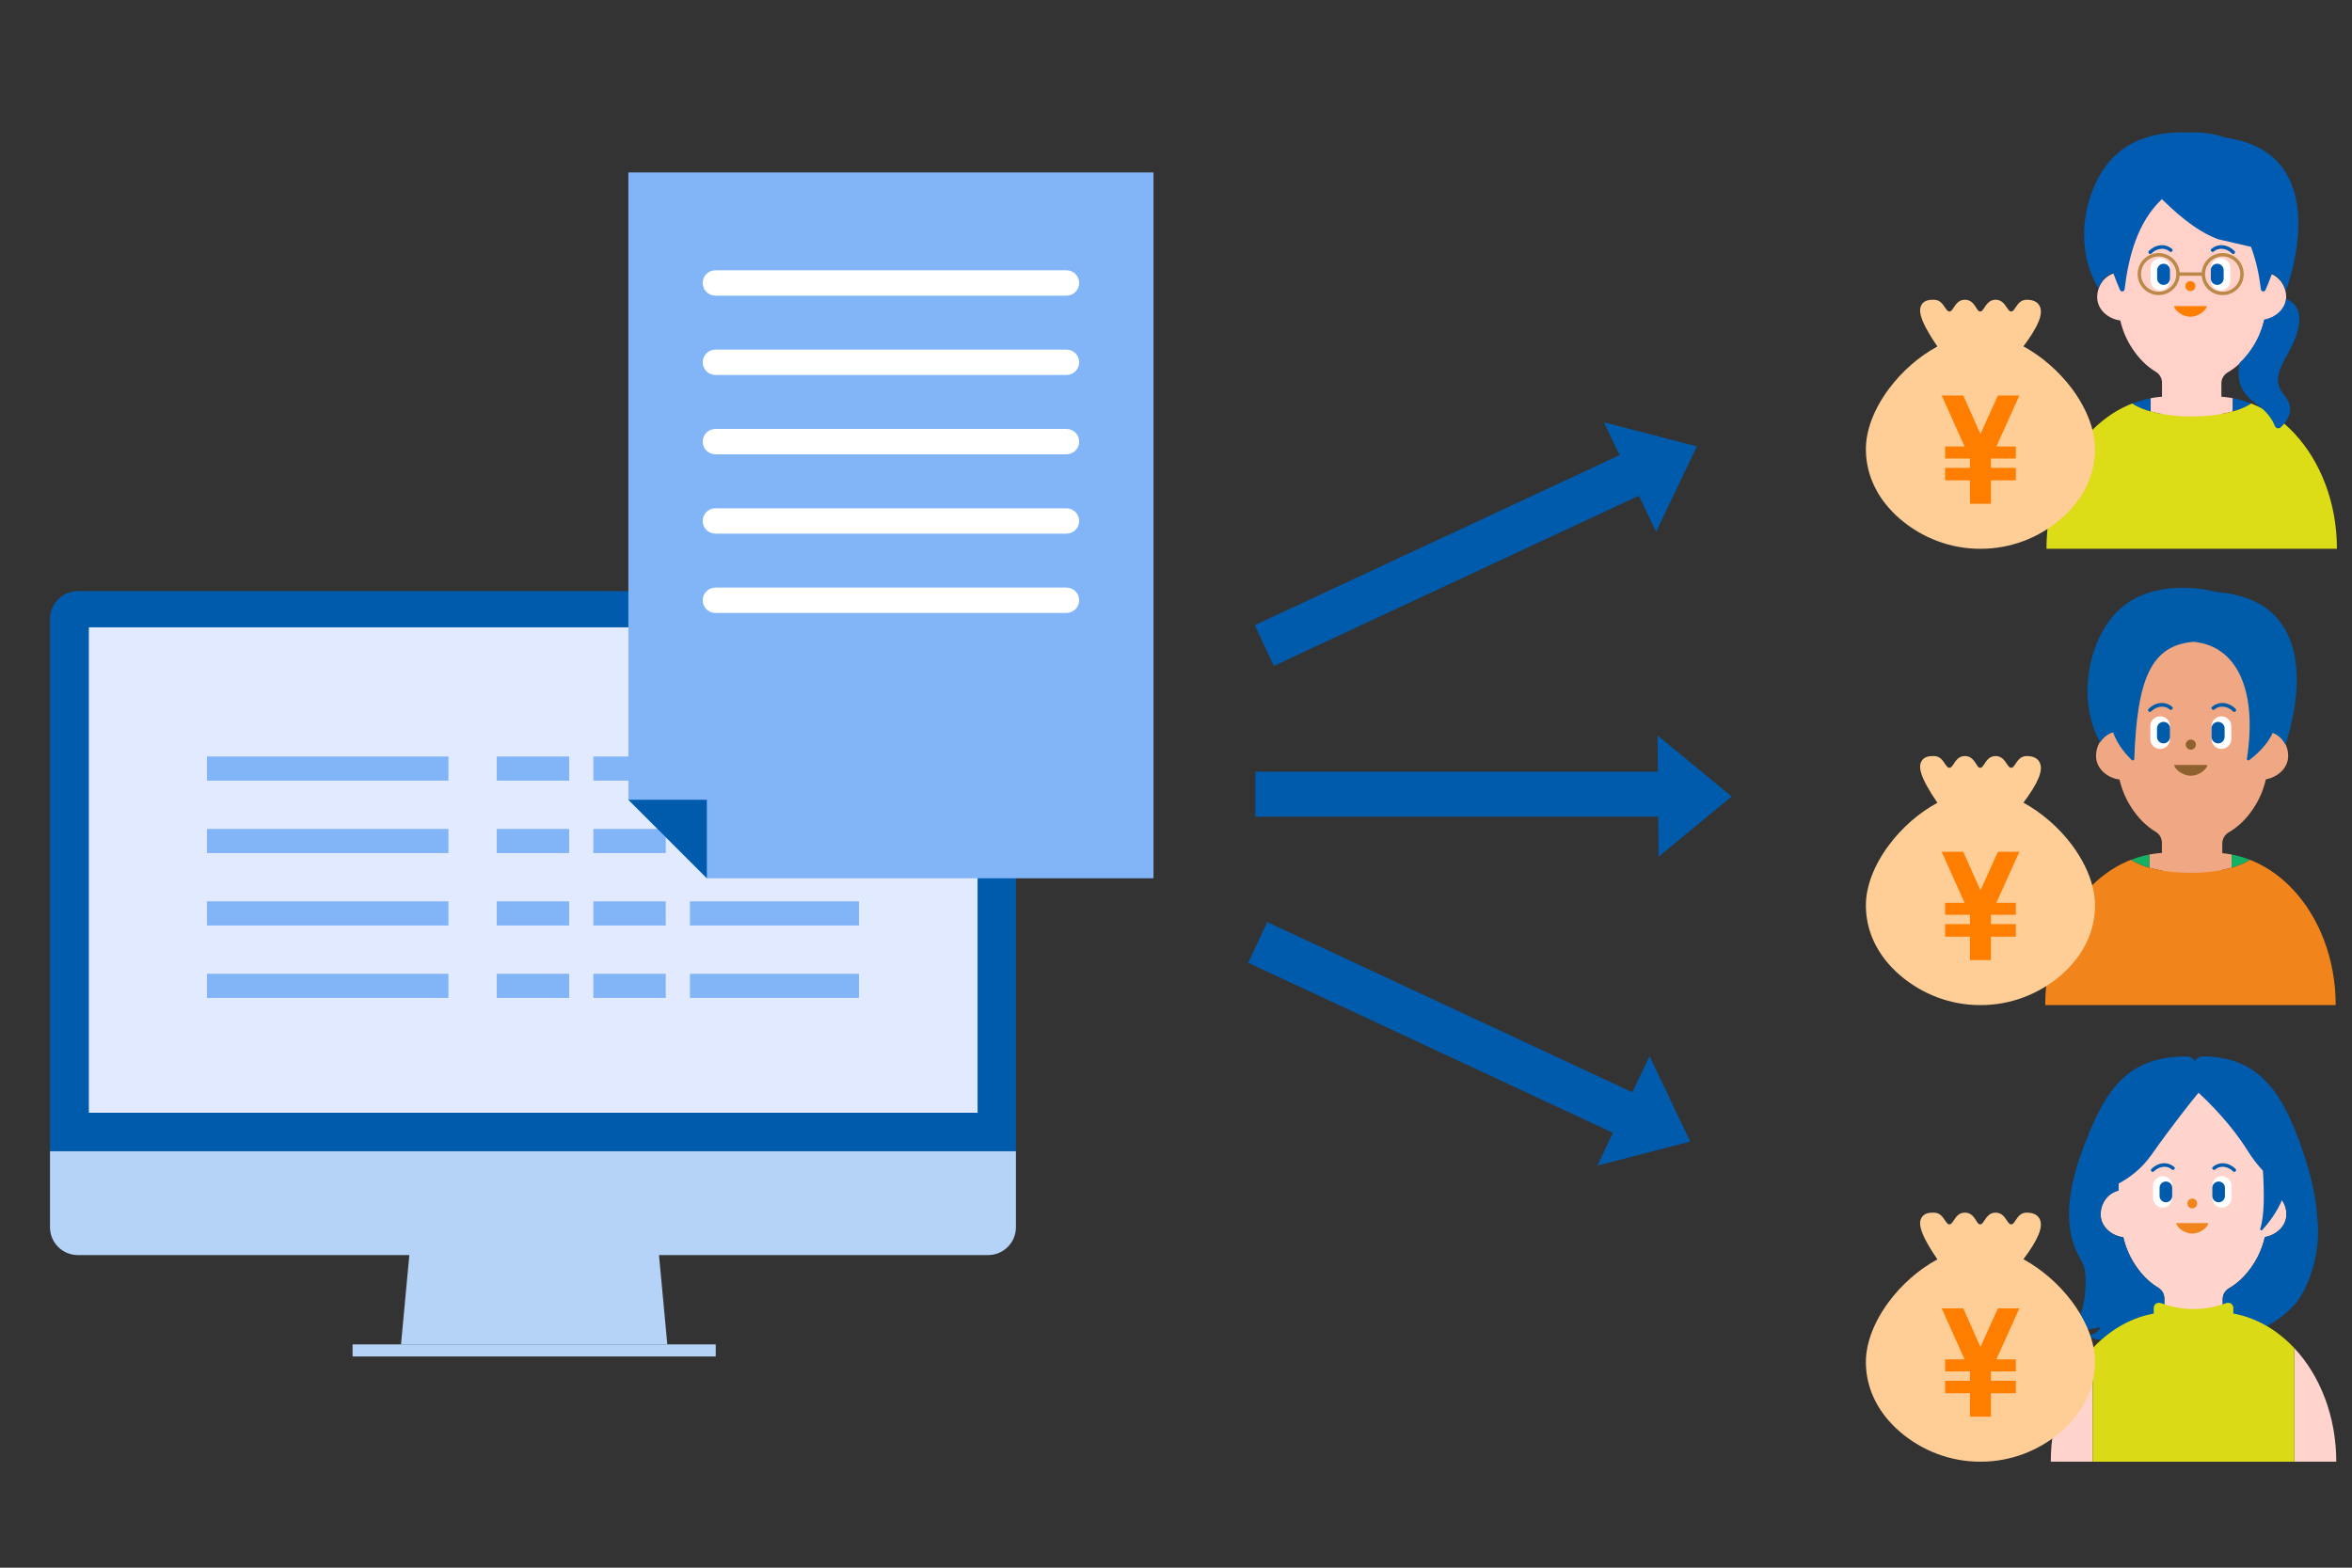
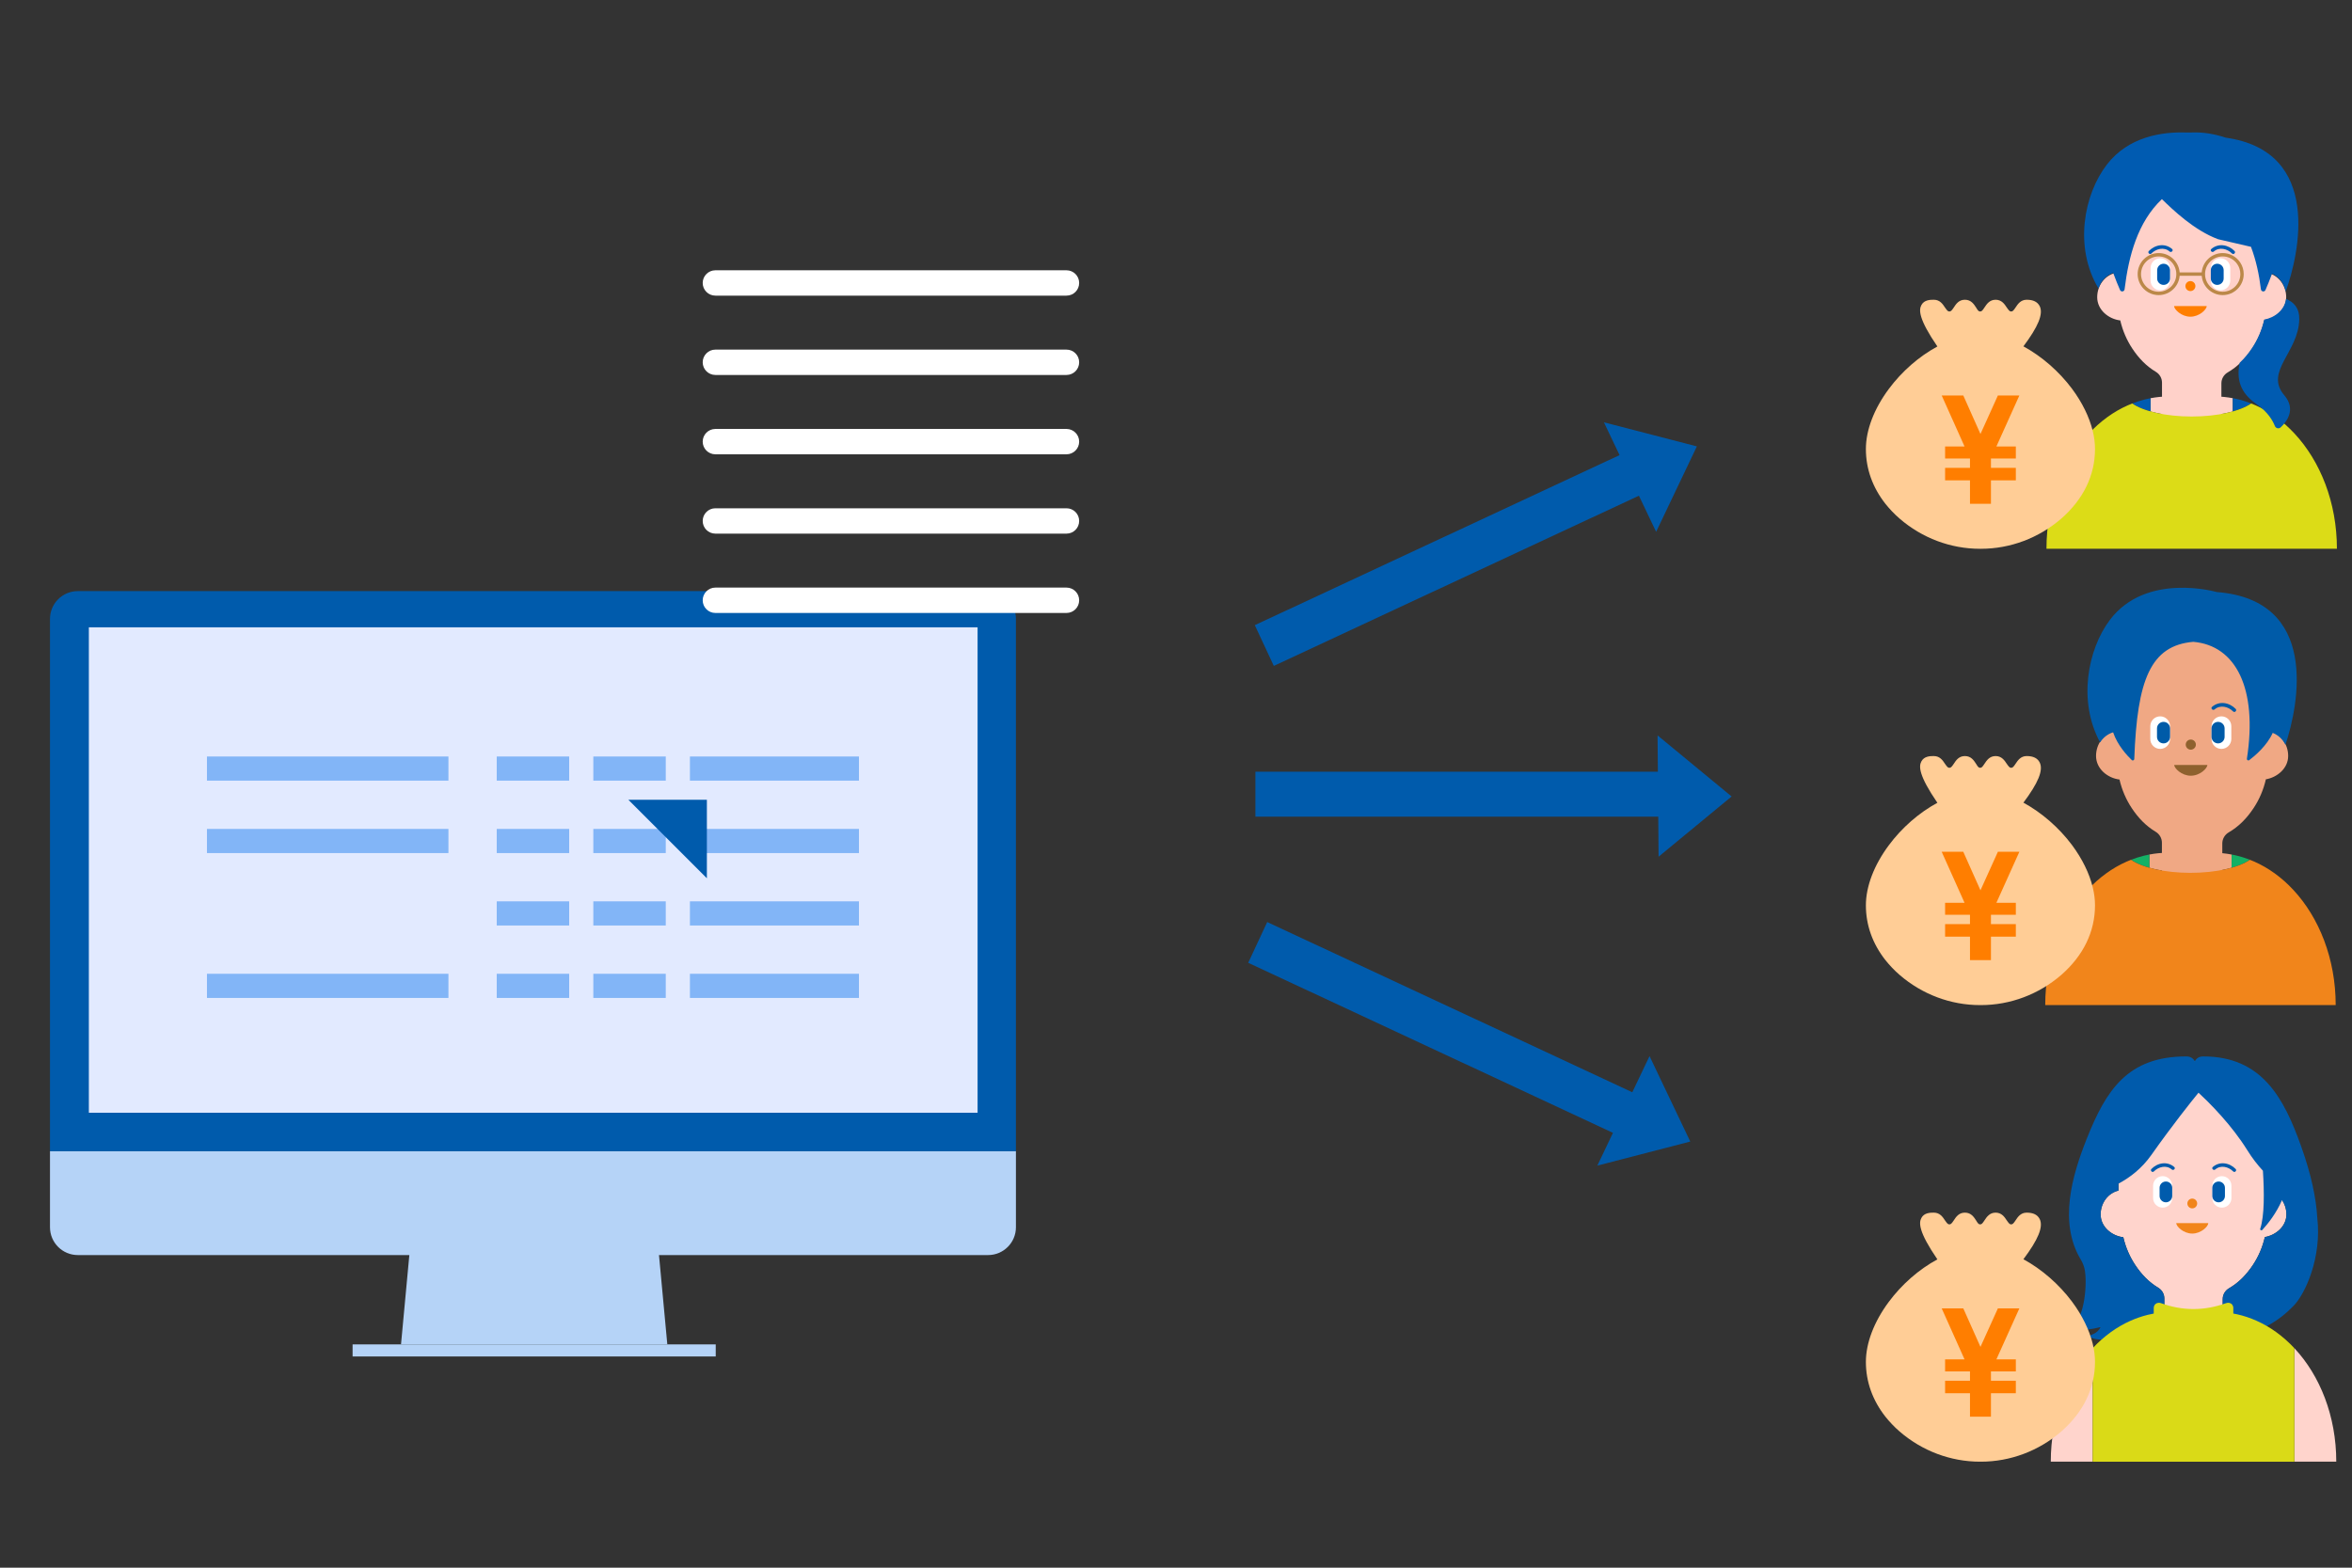
<svg xmlns="http://www.w3.org/2000/svg" id="_レイヤー_1" width="336" height="224" viewBox="0 0 336 224">
  <rect x="0" y="0" width="336" height="224" fill="#333333" stroke="none" />
  <defs>
    <style>.cls-1{fill:#e2eaff;}.cls-2{fill:#14b165;}.cls-3{fill:#ffd4cc;}.cls-4{fill:#b5d3f7;}.cls-5{fill:#fff;}.cls-6{fill:#005bb1;}.cls-7{fill:#f1851b;}.cls-8{fill:none;}.cls-9{fill:#dada17;}.cls-10{fill:#ffd1c9;}.cls-11{fill:#005bac;}.cls-12{fill:#dcdc17;}.cls-13{fill:#ff7e00;}.cls-14{fill:#f0a884;}.cls-15{fill:#005ba8;}.cls-16{fill:#82b5f7;}.cls-17{fill:#bb8848;}.cls-18{fill:#8e612e;}.cls-19{clip-path:url(#clippath);}.cls-20{fill:#ffcd96;}</style>
    <clipPath id="clippath">
      <path class="cls-8" d="M12.693,89.635h126.962v69.362H12.693v-69.362Z" />
    </clipPath>
  </defs>
  <path class="cls-6" d="M37.669,146.772c-.125-.048-.248-.103-.366-.173.117.07.24.125.366.173Z" />
  <path class="cls-11" d="M229.132,60.343l13.276,3.439-5.818,12.209-7.458-15.648Z" />
  <path class="cls-11" d="M232.63,64.44l-53.372,24.886,2.714,5.822,53.373-24.886-2.715-5.822Z" />
  <path class="cls-11" d="M236.795,105.078l10.579,8.727-10.433,8.607-.146-17.334Z" />
  <path class="cls-11" d="M238.234,110.267h-58.889v6.424h58.889v-6.424Z" />
  <path class="cls-11" d="M228.19,166.55l13.276-3.439-5.819-12.209-7.457,15.648Z" />
  <path class="cls-11" d="M234.403,156.634l-53.373-24.886-2.714,5.821,53.373,24.886,2.714-5.821Z" />
  <path class="cls-3" d="M326.629,173.522c0-1.614-1.016-2.967-2.393-3.364v-6.82c0-.654-.052-1.293-.148-1.918-.275-1.798-.93-3.457-1.874-4.878-1.959-2.953-5.159-4.878-8.777-4.878s-6.818,1.925-8.777,4.878c-.944,1.421-1.599,3.08-1.874,4.878-.096.625-.147,1.265-.147,1.918v6.778c-1.456.336-2.548,1.732-2.548,3.406,0,1.798,1.621,3.072,3.239,3.258.334,1.441.912,2.776,1.691,3.948.878,1.325,1.919,2.44,3.302,3.269.541.325.867.903.867,1.522v6.587c0,.994.829,1.801,1.851,1.801h4.639c1.022,0,1.85-.807,1.85-1.801v-6.489c0-.626.334-1.211.886-1.533,1.439-.837,2.528-1.986,3.437-3.356.783-1.18,1.363-2.524,1.697-3.975,1.54-.262,3.079-1.494,3.079-3.232h0Z" />
  <path class="cls-7" d="M313.181,172.661c.387,0,.7-.314.7-.701s-.313-.7-.7-.7-.701.313-.701.7.314.701.701.701Z" />
  <path class="cls-7" d="M315.469,174.769c0,.466-1.025,1.49-2.288,1.49s-2.289-1.024-2.289-1.49h4.577Z" />
  <path class="cls-11" d="M310.607,166.747c-.451-.394-1.056-.588-1.654-.522-.615.068-1.173.364-1.607.802-.226.228.127.581.353.352.665-.67,1.785-.952,2.555-.279.241.21.595-.141.353-.353Z" />
  <path class="cls-5" d="M310.317,169.422c0-.754-.611-1.366-1.365-1.366s-1.366.612-1.366,1.366v1.766c0,.754.611,1.365,1.366,1.365s1.365-.611,1.365-1.365v-1.766Z" />
  <path class="cls-11" d="M310.317,169.723c0-.499-.404-.903-.903-.903s-.902.404-.902.903v1.167c0,.498.404.902.902.902s.903-.404.903-.902v-1.167Z" />
  <path class="cls-11" d="M316.467,167.1c.771-.673,1.892-.391,2.556.279.226.229.579-.124.352-.352-.434-.438-.991-.734-1.607-.802-.597-.066-1.202.128-1.653.522-.243.212.111.563.352.353Z" />
  <path class="cls-5" d="M316.044,171.189c0,.754.611,1.366,1.366,1.366s1.365-.612,1.365-1.366v-1.766c0-.754-.611-1.365-1.365-1.365s-1.366.611-1.366,1.365v1.766Z" />
  <path class="cls-11" d="M316.044,170.89c0,.499.404.903.903.903s.902-.404.902-.903v-1.167c0-.498-.404-.902-.902-.902s-.903.404-.903.902v1.167Z" />
  <path class="cls-11" d="M331.04,173.996c-.159-2.799-.862-6.167-2.308-10.215-2.461-6.889-5.593-12.843-13.998-12.832-.583,0-.959.265-1.189.694-.228-.429-.611-.693-1.212-.694-8.405-.01-11.478,4.848-14.231,11.775-2.106,5.3-4.038,11.971-.829,17.283.23.382.4.798.504,1.232.002.012.006.024.008.035.433,1.819.05,6.855-1.521,7.854-.041.026-.081.052-.123.077-.128.079-.139.263-.016.35.541.381.969.779,3.952.073-.239.52-.7.879-1.329,1.116-.165.062-.184.284-.033.375,1.09.652,6.812.281,10.477-.28v-5.312c0-.619-.327-1.198-.868-1.522-1.382-.83-2.423-1.944-3.302-3.269-.778-1.172-1.356-2.508-1.69-3.948-1.618-.186-3.239-1.46-3.239-3.258,0-1.674,1.092-3.07,2.547-3.406v-1.001c1.621-.86,3.32-2.148,4.684-4.079,3.073-4.349,5.712-7.644,6.749-8.913.433.402.862.809,1.279,1.227,1.384,1.386,2.694,2.846,3.884,4.394.643.835,1.249,1.697,1.804,2.589.721,1.159,1.481,2.128,2.236,2.941.197,3.059.225,6.452-.387,8.298-.057.173.172.298.296.162.788-.861,2.007-2.38,2.818-4.271.393.577.627,1.287.627,2.058,0,1.738-1.539,2.97-3.079,3.232-.333,1.451-.914,2.795-1.696,3.975-.91,1.37-1.998,2.518-3.438,3.356-.552.322-.885.907-.885,1.533v5.267c.607.053,1.142.075,1.564.025,3.815-.45,6.522-2.216,8.604-4.381,1.592-1.653,4.005-6.808,3.34-12.541h0Z" />
  <path class="cls-3" d="M292.969,208.852h5.987v-16.219c-3.663,3.916-5.987,9.723-5.987,16.219Z" />
  <path class="cls-3" d="M333.753,208.852c0-6.496-2.325-12.303-5.987-16.219v16.219h5.987Z" />
  <path class="cls-9" d="M322.333,188.704c-.883-.391-1.797-.698-2.738-.909-.182-.041-.366-.075-.55-.109v-.798c0-.173-.056-.333-.151-.462-.196-.267-.565-.342-.876-.229-3.129,1.132-6.229,1.124-9.302.005-.355-.129-.777-.008-.951.327-.056.108-.088.23-.088.359v.799c-.293.054-.584.116-.873.188-.827.207-1.634.483-2.415.829-2.009.888-3.845,2.232-5.432,3.929v16.22h28.809v-16.22c-1.587-1.697-3.423-3.041-5.432-3.929h0Z" />
  <path class="cls-10" d="M326.599,42.468c0-1.642-1.034-3.019-2.435-3.422v-6.939c0-.665-.053-1.316-.15-1.951-.28-1.83-.947-3.517-1.906-4.963-1.994-3.004-5.249-4.963-8.93-4.963s-6.937,1.959-8.93,4.963c-.96,1.446-1.627,3.134-1.906,4.963-.097.635-.151,1.286-.151,1.951v6.896c-1.48.341-2.591,1.763-2.591,3.465,0,1.829,1.649,3.126,3.295,3.315.34,1.465.929,2.824,1.72,4.017.894,1.347,1.952,2.482,3.359,3.325.551.33.883.919.883,1.548v6.702c0,1.012.843,1.832,1.883,1.832h4.72c1.04,0,1.882-.82,1.882-1.832v-6.602c0-.637.34-1.233.901-1.56,1.465-.852,2.572-2.021,3.497-3.415.796-1.2,1.387-2.568,1.726-4.044,1.567-.267,3.133-1.52,3.133-3.288Z" />
  <path class="cls-13" d="M312.916,41.591c.393,0,.713-.319.713-.713s-.32-.713-.713-.713-.713.319-.713.713.319.713.713.713Z" />
  <path class="cls-13" d="M315.244,43.736c0,.474-1.042,1.516-2.328,1.516s-2.328-1.041-2.328-1.516h4.656Z" />
  <path class="cls-6" d="M310.298,35.577c-.459-.401-1.075-.598-1.683-.532-.626.069-1.194.37-1.635.815-.23.232.129.591.359.359.676-.681,1.816-.969,2.6-.284.245.214.606-.143.359-.359Z" />
  <path class="cls-5" d="M310.003,38.295c0-.767-.623-1.389-1.39-1.389s-1.389.622-1.389,1.389v1.796c0,.767.622,1.39,1.389,1.39s1.39-.622,1.39-1.39v-1.796Z" />
  <path class="cls-6" d="M310.002,38.604c0-.507-.411-.918-.918-.918s-.918.411-.918.918v1.187c0,.507.411.918.918.918s.918-.411.918-.918v-1.187Z" />
  <path class="cls-6" d="M316.259,35.936c.784-.685,1.925-.397,2.6.284.231.232.59-.127.359-.359-.441-.445-1.009-.746-1.635-.815-.608-.067-1.224.13-1.683.532-.246.215.114.573.359.359Z" />
  <path class="cls-5" d="M315.829,40.093c0,.767.622,1.389,1.389,1.389s1.39-.622,1.39-1.389v-1.796c0-.767-.623-1.389-1.39-1.389s-1.389.622-1.389,1.389v1.796Z" />
  <path class="cls-6" d="M315.829,39.79c0,.507.411.919.918.919s.919-.411.919-.919v-1.187c0-.507-.411-.919-.919-.919s-.918.411-.918.919v1.187Z" />
  <path class="cls-17" d="M308.382,42.166c-1.656,0-3.004-1.347-3.004-3.004s1.348-3.004,3.004-3.004,3.005,1.348,3.005,3.004-1.348,3.004-3.005,3.004ZM308.382,36.642c-1.389,0-2.52,1.131-2.52,2.52s1.13,2.52,2.52,2.52,2.521-1.131,2.521-2.52-1.131-2.52-2.521-2.52Z" />
  <path class="cls-17" d="M317.527,42.166c-1.657,0-3.004-1.347-3.004-3.004s1.347-3.004,3.004-3.004c.995,0,1.923.491,2.484,1.314.341.499.521,1.084.521,1.69,0,1.657-1.348,3.004-3.005,3.004h0ZM317.527,36.642c-1.39,0-2.52,1.131-2.52,2.52s1.13,2.52,2.52,2.52,2.521-1.131,2.521-2.52c0-.509-.151-.999-.437-1.417-.47-.691-1.249-1.103-2.084-1.103Z" />
  <path class="cls-17" d="M314.637,39.403h-3.296c-.134,0-.242-.108-.242-.242s.108-.242.242-.242h3.296c.134,0,.242.108.242.242s-.108.242-.242.242Z" />
  <path class="cls-10" d="M316.419,56.651h-6.639c-.871,0-1.723.087-2.556.247v1.889c1.62.456,3.657.729,5.875.729s4.256-.273,5.876-.73v-1.889c-.834-.159-1.686-.247-2.556-.247Z" />
  <path class="cls-6" d="M306.428,57.069c-.619.155-1.227.349-1.821.58.635.444,1.533.829,2.617,1.135v-1.889c-.267.051-.533.109-.796.175Z" />
  <path class="cls-6" d="M319.442,56.986c-.154-.035-.31-.063-.467-.092v1.888c1.084-.305,1.983-.691,2.618-1.135-.7-.273-1.417-.497-2.151-.662Z" />
  <path class="cls-12" d="M327.755,61.911c-1.615-1.726-3.483-3.094-5.527-3.998-.21-.093-.422-.18-.636-.264-1.584,1.107-4.791,1.865-8.493,1.865s-6.908-.757-8.492-1.864c-.214.083-.426.17-.636.263-2.045.904-3.913,2.271-5.527,3.998-3.726,3.985-6.091,9.893-6.091,16.502h41.493c0-6.61-2.364-12.517-6.091-16.502h0Z" />
  <path class="cls-6" d="M328.466,45.603c.026-1.592-.793-2.451-1.889-2.89-.188,1.585-1.649,2.695-3.112,2.944-.339,1.476-.929,2.844-1.726,4.044-.524.79-1.11,1.505-1.784,2.134-.616,2.95.574,4.643,2.492,5.979,1.554,1.082,2.24,2.305,2.533,3.053.135.341.571.441.839.19.886-.83,2.211-2.58.509-4.579-2.886-3.391,2.061-6.149,2.138-10.874Z" />
  <path class="cls-6" d="M322.99,41.34c.042.344.509.417.648.099.261-.594.595-1.397.941-2.339.987.445,1.728,1.393,1.949,2.549,1.899-5.22,5.331-20.028-8.56-21.976-1.686-.567-3.336-.802-4.732-.746-.277-.01-.567-.005-.863.007-3.468-.127-8.277.555-11.383,4.573-3.307,4.278-4.73,11.831-1.211,17.701.337-1.053,1.119-1.879,2.103-2.218.361.99.711,1.832.982,2.449.14.317.606.245.648-.099.582-4.787,1.884-9.621,5.332-12.885,1.583,1.537,4.618,4.464,8.032,5.728l4.693,1.085c.717,1.895,1.162,3.934,1.421,6.072Z" />
  <path class="cls-14" d="M326.882,108.01c0-1.669-1.051-3.069-2.476-3.478v-7.055c0-.676-.053-1.338-.152-1.984-.285-1.86-.963-3.575-1.938-5.045-2.027-3.055-5.336-5.046-9.079-5.046s-7.051,1.991-9.078,5.046c-.975,1.47-1.653,3.186-1.938,5.045-.098.646-.152,1.308-.152,1.984v7.011c-1.505.347-2.635,1.791-2.635,3.522,0,1.86,1.677,3.178,3.35,3.371.346,1.49.944,2.871,1.749,4.083.908,1.37,1.984,2.523,3.414,3.381.56.335.898.934.898,1.574v6.813c0,1.029.856,1.863,1.913,1.863h4.799c1.057,0,1.914-.834,1.914-1.863v-6.711c0-.647.345-1.253.916-1.585,1.488-.867,2.615-2.055,3.556-3.472.809-1.22,1.41-2.61,1.754-4.111,1.593-.271,3.185-1.545,3.185-3.343Z" />
  <path class="cls-18" d="M313.696,106.394c0,.4-.325.725-.725.725s-.724-.325-.724-.725.324-.724.724-.724.725.324.725.724Z" />
  <path class="cls-18" d="M315.338,109.299c0,.482-1.06,1.541-2.367,1.541s-2.367-1.059-2.367-1.541h4.734Z" />
-   <path class="cls-15" d="M310.31,101c-.467-.408-1.093-.608-1.711-.54-.636.07-1.213.377-1.662.829-.234.236.13.601.365.365.687-.693,1.846-.985,2.643-.289.249.217.615-.145.365-.365Z" />
+   <path class="cls-15" d="M310.31,101Z" />
  <path class="cls-5" d="M308.597,107.007c-.78,0-1.413-.633-1.413-1.413v-1.826c0-.78.633-1.413,1.413-1.413s1.413.633,1.413,1.413v1.826c0,.78-.633,1.413-1.413,1.413Z" />
  <path class="cls-15" d="M309.076,106.219c-.516,0-.934-.418-.934-.934v-1.207c0-.516.418-.934.934-.934s.934.418.934.934v1.207c0,.516-.418.934-.934.934Z" />
  <path class="cls-15" d="M316.371,101.365c.798-.696,1.956-.404,2.643.288.234.237.599-.129.365-.365-.449-.452-1.026-.759-1.662-.829-.618-.068-1.244.133-1.71.54-.252.218.115.582.364.365Z" />
  <path class="cls-5" d="M317.346,107.007c.78,0,1.412-.633,1.412-1.413v-1.826c0-.78-.632-1.413-1.412-1.413s-1.413.633-1.413,1.413v1.826c0,.78.633,1.413,1.413,1.413Z" />
  <path class="cls-15" d="M316.867,106.219c.516,0,.934-.418.934-.934v-1.207c0-.516-.418-.934-.934-.934s-.934.418-.934.934v1.207c0,.516.418.934.934.934Z" />
  <path class="cls-15" d="M316.678,84.594s-10.088-2.923-15.285,4.007c-3.167,4.223-4.568,11.618-1.379,17.475.437-.691,1.092-1.207,1.858-1.438.625,1.854,2.021,3.345,2.668,3.963.133.126.35.033.356-.15.409-11.285,2.313-16.222,8.433-16.744,6.1.521,9.207,6.707,7.658,16.7-.029.188.182.319.334.205.799-.603,2.541-2.067,3.351-3.895.785.303,1.433.916,1.82,1.702,1.93-5.784,4.87-20.68-9.814-21.825" />
  <path class="cls-14" d="M316.244,121.852h-6.639c-.871,0-1.723.087-2.557.247v1.889c1.621.456,3.658.729,5.876.729s4.256-.273,5.876-.729v-1.889c-.834-.159-1.686-.248-2.556-.248h0Z" />
  <path class="cls-2" d="M306.253,122.273c-.619.154-1.227.348-1.821.579.635.444,1.534.829,2.617,1.135v-1.89c-.267.051-.533.11-.796.176Z" />
  <path class="cls-2" d="M319.267,122.19c-.155-.035-.311-.063-.467-.093v1.889c1.084-.305,1.983-.691,2.617-1.135-.699-.273-1.417-.496-2.15-.661Z" />
  <path class="cls-7" d="M327.579,127.112c-1.614-1.726-3.482-3.093-5.527-3.997-.209-.093-.421-.18-.635-.264-1.584,1.107-4.791,1.865-8.493,1.865s-6.908-.758-8.493-1.864c-.213.083-.426.17-.635.263-2.045.904-3.913,2.271-5.527,3.997-3.727,3.985-6.092,9.893-6.092,16.502h41.494c0-6.609-2.365-12.517-6.091-16.502h-.001Z" />
  <path class="cls-20" d="M298.965,61.578c-.487-1.985-1.498-4.06-2.959-6.027-1.877-2.508-4.331-4.637-6.947-6.063,2.111-2.815,2.869-4.637,2.328-5.738-.307-.614-.92-.92-1.859-.92-.866,0-1.281.632-1.588,1.101-.289.433-.415.577-.632.577s-.325-.144-.632-.577c-.307-.469-.722-1.101-1.588-1.101s-1.281.632-1.588,1.101c-.289.433-.397.577-.614.577s-.325-.126-.595-.577c-.307-.469-.704-1.101-1.588-1.101s-1.281.632-1.588,1.101c-.289.433-.415.577-.632.577s-.325-.144-.632-.577c-.307-.469-.722-1.101-1.588-1.101-.487,0-1.389,0-1.786.776-.361.686-.397,1.967,2.292,5.901-2.634,1.425-5.089,3.573-6.947,6.081-2.093,2.815-3.266,5.864-3.266,8.571,0,2.833.956,5.486,2.779,7.813.595.74,1.263,1.462,2.039,2.129,3.212,2.779,7.29,4.313,11.476,4.313h.144c4.186,0,8.264-1.534,11.476-4.313,3.158-2.761,4.818-6.189,4.818-9.943,0-.83-.108-1.696-.325-2.58Z" />
  <path class="cls-13" d="M277.384,56.507h3.086l2.454,5.504,2.49-5.504h3.068l-3.284,7.29h2.779v1.714h-3.555v1.335h3.555v1.786h-3.555v3.356h-2.995v-3.356h-3.555v-1.786h3.555v-1.335h-3.555v-1.714h2.779l-3.266-7.29Z" />
  <path class="cls-20" d="M298.965,126.778c-.487-1.985-1.498-4.06-2.959-6.027-1.877-2.508-4.331-4.637-6.947-6.063,2.111-2.815,2.869-4.637,2.328-5.738-.307-.614-.92-.92-1.859-.92-.866,0-1.281.632-1.588,1.101-.289.433-.415.577-.632.577s-.325-.144-.632-.577c-.307-.469-.722-1.101-1.588-1.101s-1.281.632-1.588,1.101c-.289.433-.397.577-.614.577s-.325-.126-.595-.577c-.307-.469-.704-1.101-1.588-1.101s-1.281.632-1.588,1.101c-.289.433-.415.577-.632.577s-.325-.144-.632-.577c-.307-.469-.722-1.101-1.588-1.101-.487,0-1.389,0-1.786.776-.361.686-.397,1.967,2.292,5.901-2.634,1.425-5.089,3.573-6.947,6.081-2.093,2.815-3.266,5.864-3.266,8.571,0,2.833.956,5.486,2.779,7.813.595.74,1.263,1.462,2.039,2.129,3.212,2.779,7.29,4.313,11.476,4.313h.144c4.186,0,8.264-1.534,11.476-4.313,3.158-2.761,4.818-6.189,4.818-9.943,0-.83-.108-1.696-.325-2.58Z" />
  <path class="cls-13" d="M277.384,121.708h3.086l2.454,5.504,2.49-5.504h3.068l-3.284,7.29h2.779v1.714h-3.555v1.335h3.555v1.786h-3.555v3.356h-2.995v-3.356h-3.555v-1.786h3.555v-1.335h-3.555v-1.714h2.779l-3.266-7.29Z" />
  <path class="cls-20" d="M298.965,192.017c-.487-1.985-1.498-4.06-2.959-6.027-1.877-2.508-4.331-4.637-6.947-6.063,2.111-2.815,2.869-4.637,2.328-5.738-.307-.614-.92-.92-1.859-.92-.866,0-1.281.632-1.588,1.101-.289.433-.415.577-.632.577s-.325-.144-.632-.577c-.307-.469-.722-1.101-1.588-1.101s-1.281.632-1.588,1.101c-.289.433-.397.577-.614.577s-.325-.126-.595-.577c-.307-.469-.704-1.101-1.588-1.101s-1.281.632-1.588,1.101c-.289.433-.415.577-.632.577s-.325-.144-.632-.577c-.307-.469-.722-1.101-1.588-1.101-.487,0-1.389,0-1.786.776-.361.686-.397,1.967,2.292,5.901-2.634,1.425-5.089,3.573-6.947,6.081-2.093,2.815-3.266,5.864-3.266,8.571,0,2.833.956,5.486,2.779,7.813.595.74,1.263,1.462,2.039,2.129,3.212,2.779,7.29,4.313,11.476,4.313h.144c4.186,0,8.264-1.534,11.476-4.313,3.158-2.761,4.818-6.189,4.818-9.943,0-.83-.108-1.696-.325-2.58Z" />
  <path class="cls-13" d="M277.384,186.947h3.086l2.454,5.504,2.49-5.504h3.068l-3.284,7.29h2.779v1.714h-3.555v1.335h3.555v1.786h-3.555v3.356h-2.995v-3.356h-3.555v-1.786h3.555v-1.335h-3.555v-1.714h2.779l-3.266-7.29Z" />
  <path class="cls-11" d="M7.141,88.437c0-2.196,1.78-3.977,3.977-3.977h130.038c2.196,0,3.977,1.78,3.977,3.977v76.06H7.141v-76.06Z" />
  <path class="cls-4" d="M145.133,175.354c0,2.196-1.78,3.977-3.977,3.977H11.118c-2.196,0-3.977-1.78-3.977-3.977v-10.858h137.992v10.858Z" />
  <path class="cls-4" d="M58.703,176.915h35.213l1.415,15.179h-38.043l1.415-15.179Z" />
  <path class="cls-4" d="M50.371,192.095h51.876v1.725h-51.876v-1.725Z" />
  <g class="cls-19">
    <path class="cls-1" d="M12.693,89.63h127.308v74.883H12.693v-74.883Z" />
  </g>
  <rect class="cls-16" x="29.565" y="108.092" width="34.498" height="3.45" />
  <rect class="cls-16" x="70.962" y="108.092" width="10.349" height="3.45" />
  <rect class="cls-16" x="84.761" y="108.092" width="10.349" height="3.45" />
  <rect class="cls-16" x="98.561" y="108.092" width="24.149" height="3.45" />
  <rect class="cls-16" x="29.565" y="118.442" width="34.498" height="3.45" />
  <rect class="cls-16" x="70.962" y="118.442" width="10.349" height="3.45" />
  <rect class="cls-16" x="84.761" y="118.442" width="10.349" height="3.45" />
  <rect class="cls-16" x="98.561" y="118.442" width="24.149" height="3.45" />
-   <rect class="cls-16" x="29.565" y="128.791" width="34.498" height="3.45" />
  <rect class="cls-16" x="70.962" y="128.791" width="10.349" height="3.45" />
  <rect class="cls-16" x="84.761" y="128.791" width="10.349" height="3.45" />
  <rect class="cls-16" x="98.561" y="128.791" width="24.149" height="3.45" />
  <rect class="cls-16" x="29.565" y="139.14" width="34.498" height="3.45" />
  <rect class="cls-16" x="70.962" y="139.14" width="10.349" height="3.45" />
  <rect class="cls-16" x="84.761" y="139.14" width="10.349" height="3.45" />
  <rect class="cls-16" x="98.561" y="139.14" width="24.149" height="3.45" />
-   <path class="cls-16" d="M164.786,125.492h-63.802c-4.383-4.377-6.836-6.837-11.216-11.214V24.642h75.019v100.849Z" />
  <polygon class="cls-11" points="89.768 114.276 100.982 125.49 100.982 114.276 89.768 114.276" />
  <path class="cls-5" d="M152.356,42.242h-50.159c-1,0-1.811-.811-1.811-1.811s.811-1.811,1.811-1.811h50.159c1,0,1.811.808,1.811,1.811s-.811,1.811-1.811,1.811" />
  <path class="cls-5" d="M152.356,53.577h-50.159c-1,0-1.811-.811-1.811-1.811s.811-1.811,1.811-1.811h50.159c1,0,1.811.808,1.811,1.811s-.811,1.811-1.811,1.811" />
  <path class="cls-5" d="M152.356,64.913h-50.159c-1,0-1.811-.811-1.811-1.811s.811-1.811,1.811-1.811h50.159c1,0,1.811.808,1.811,1.811s-.811,1.811-1.811,1.811" />
  <path class="cls-5" d="M152.356,76.248h-50.159c-1,0-1.811-.808-1.811-1.811s.811-1.811,1.811-1.811h50.159c1,0,1.811.808,1.811,1.811s-.811,1.811-1.811,1.811" />
  <path class="cls-5" d="M152.356,87.583h-50.159c-1,0-1.811-.811-1.811-1.811s.811-1.814,1.811-1.814h50.159c1,0,1.811.811,1.811,1.814s-.811,1.811-1.811,1.811" />
</svg>